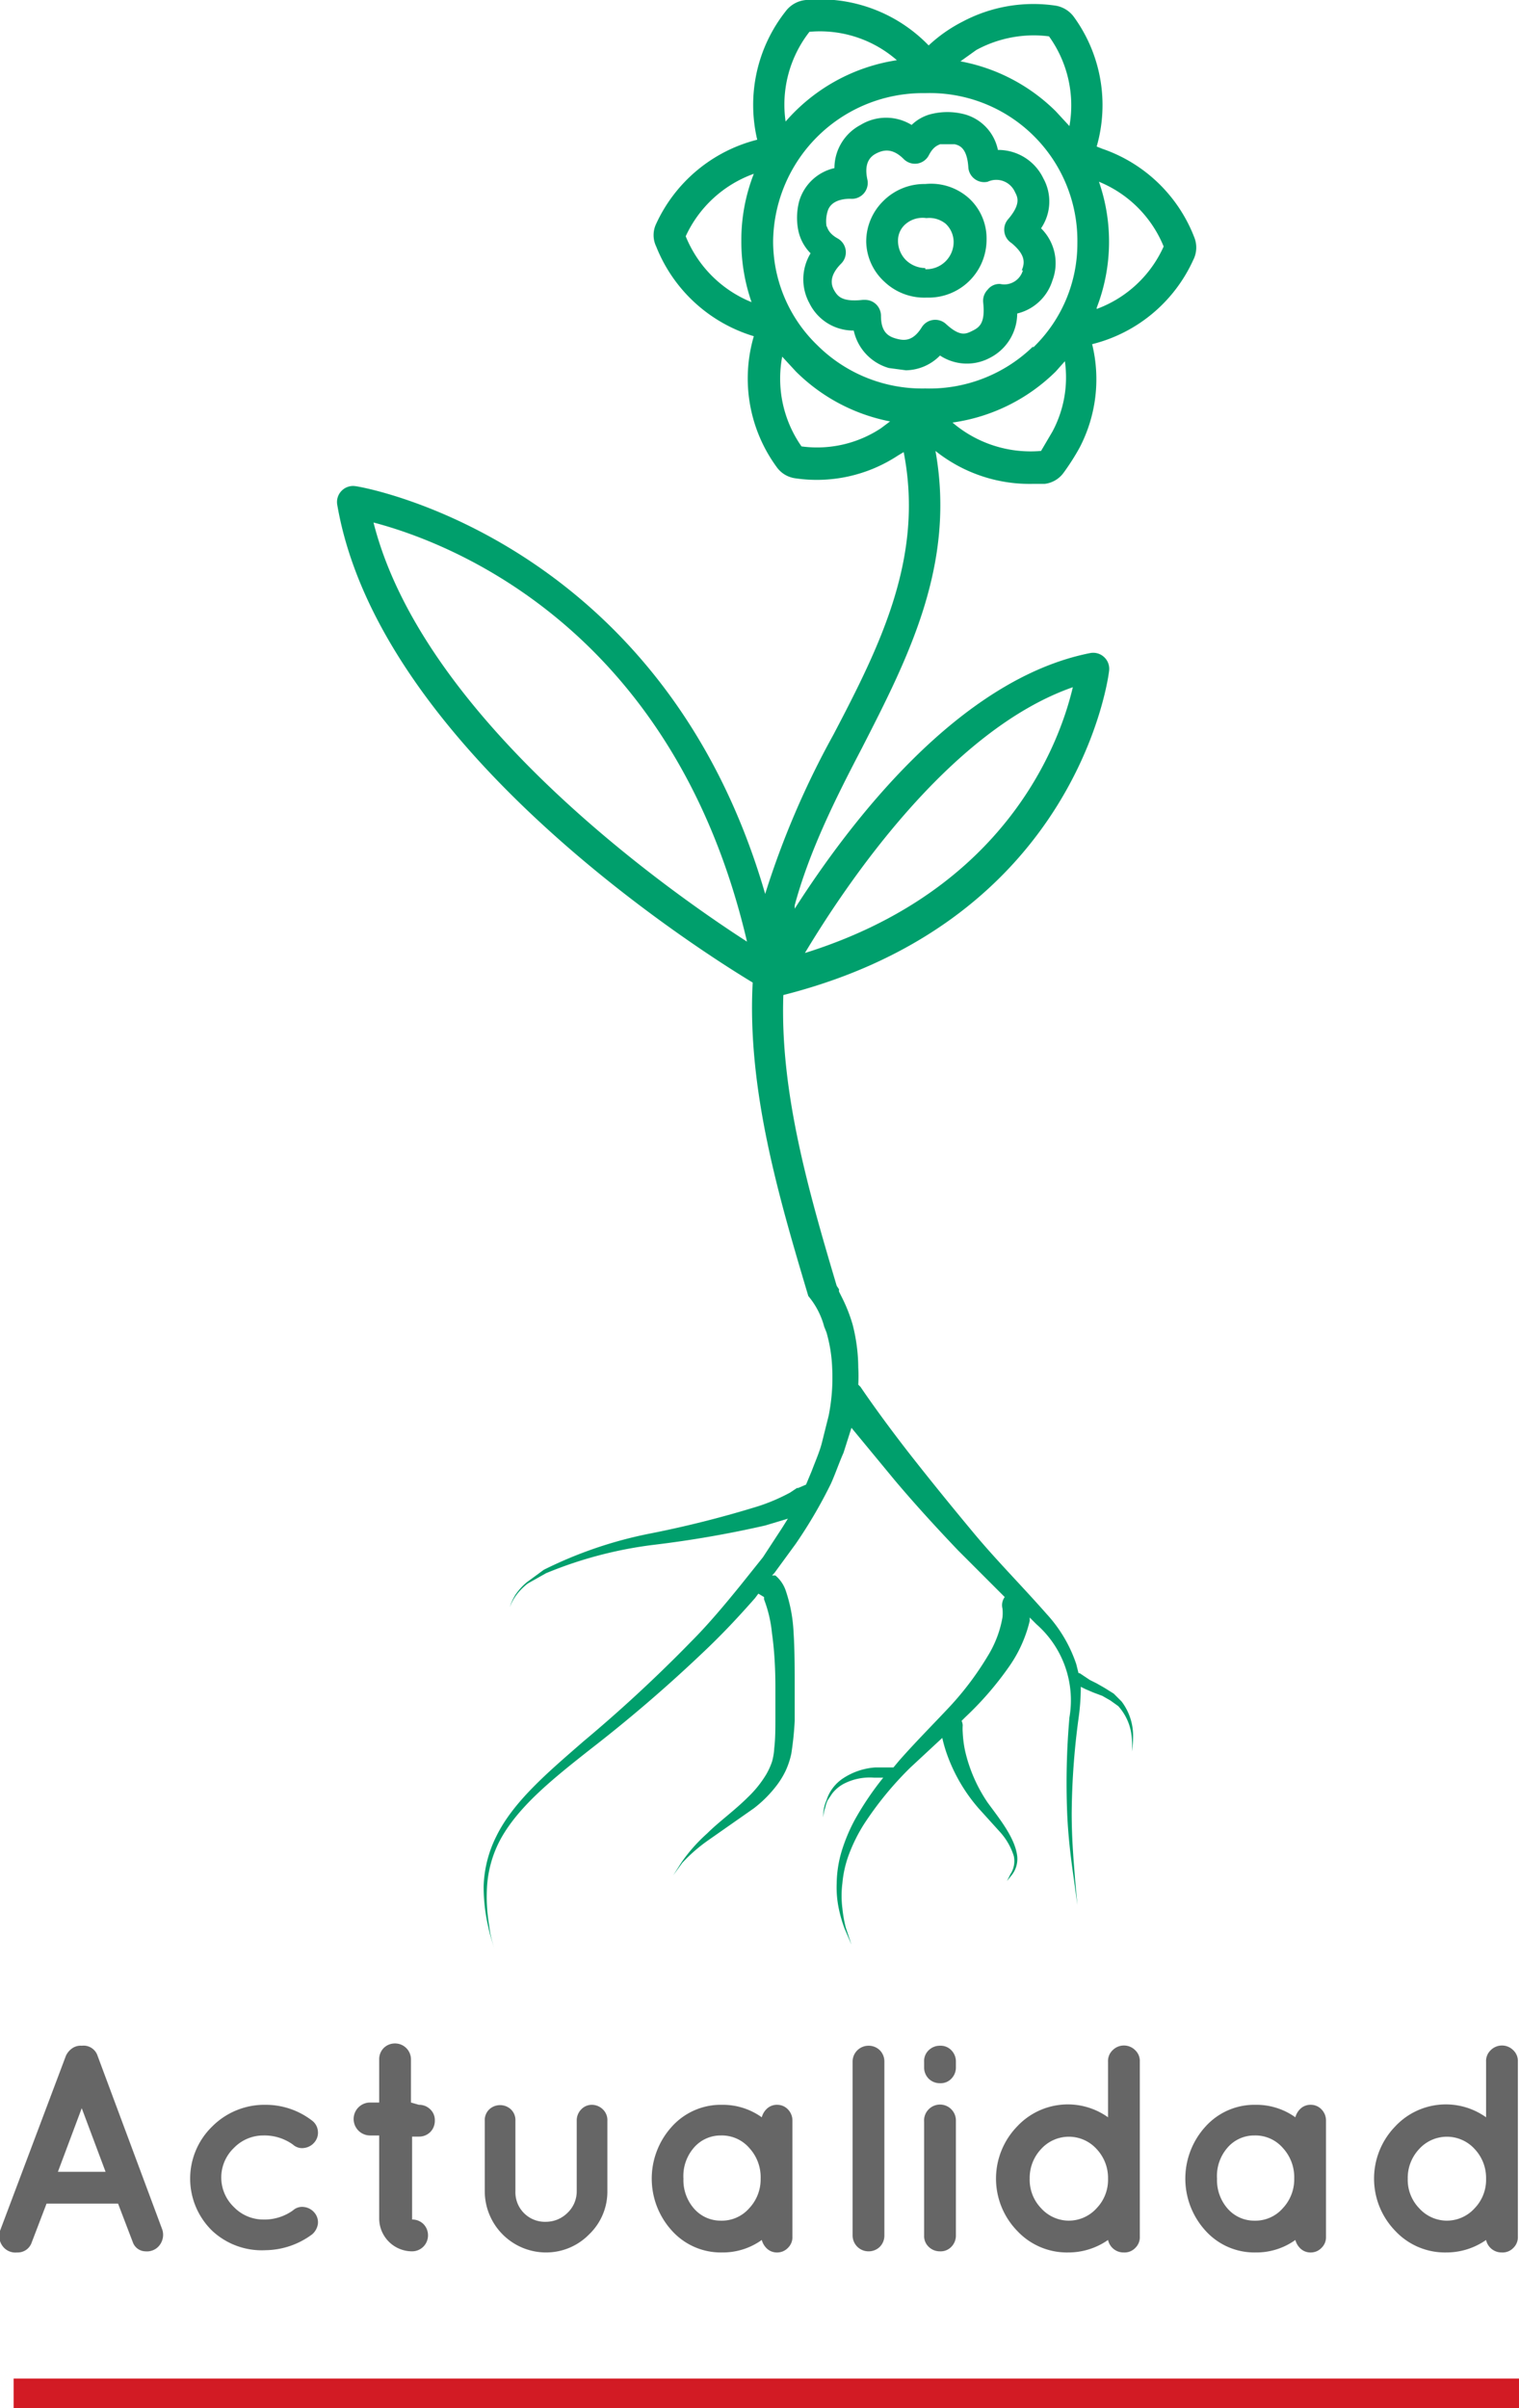
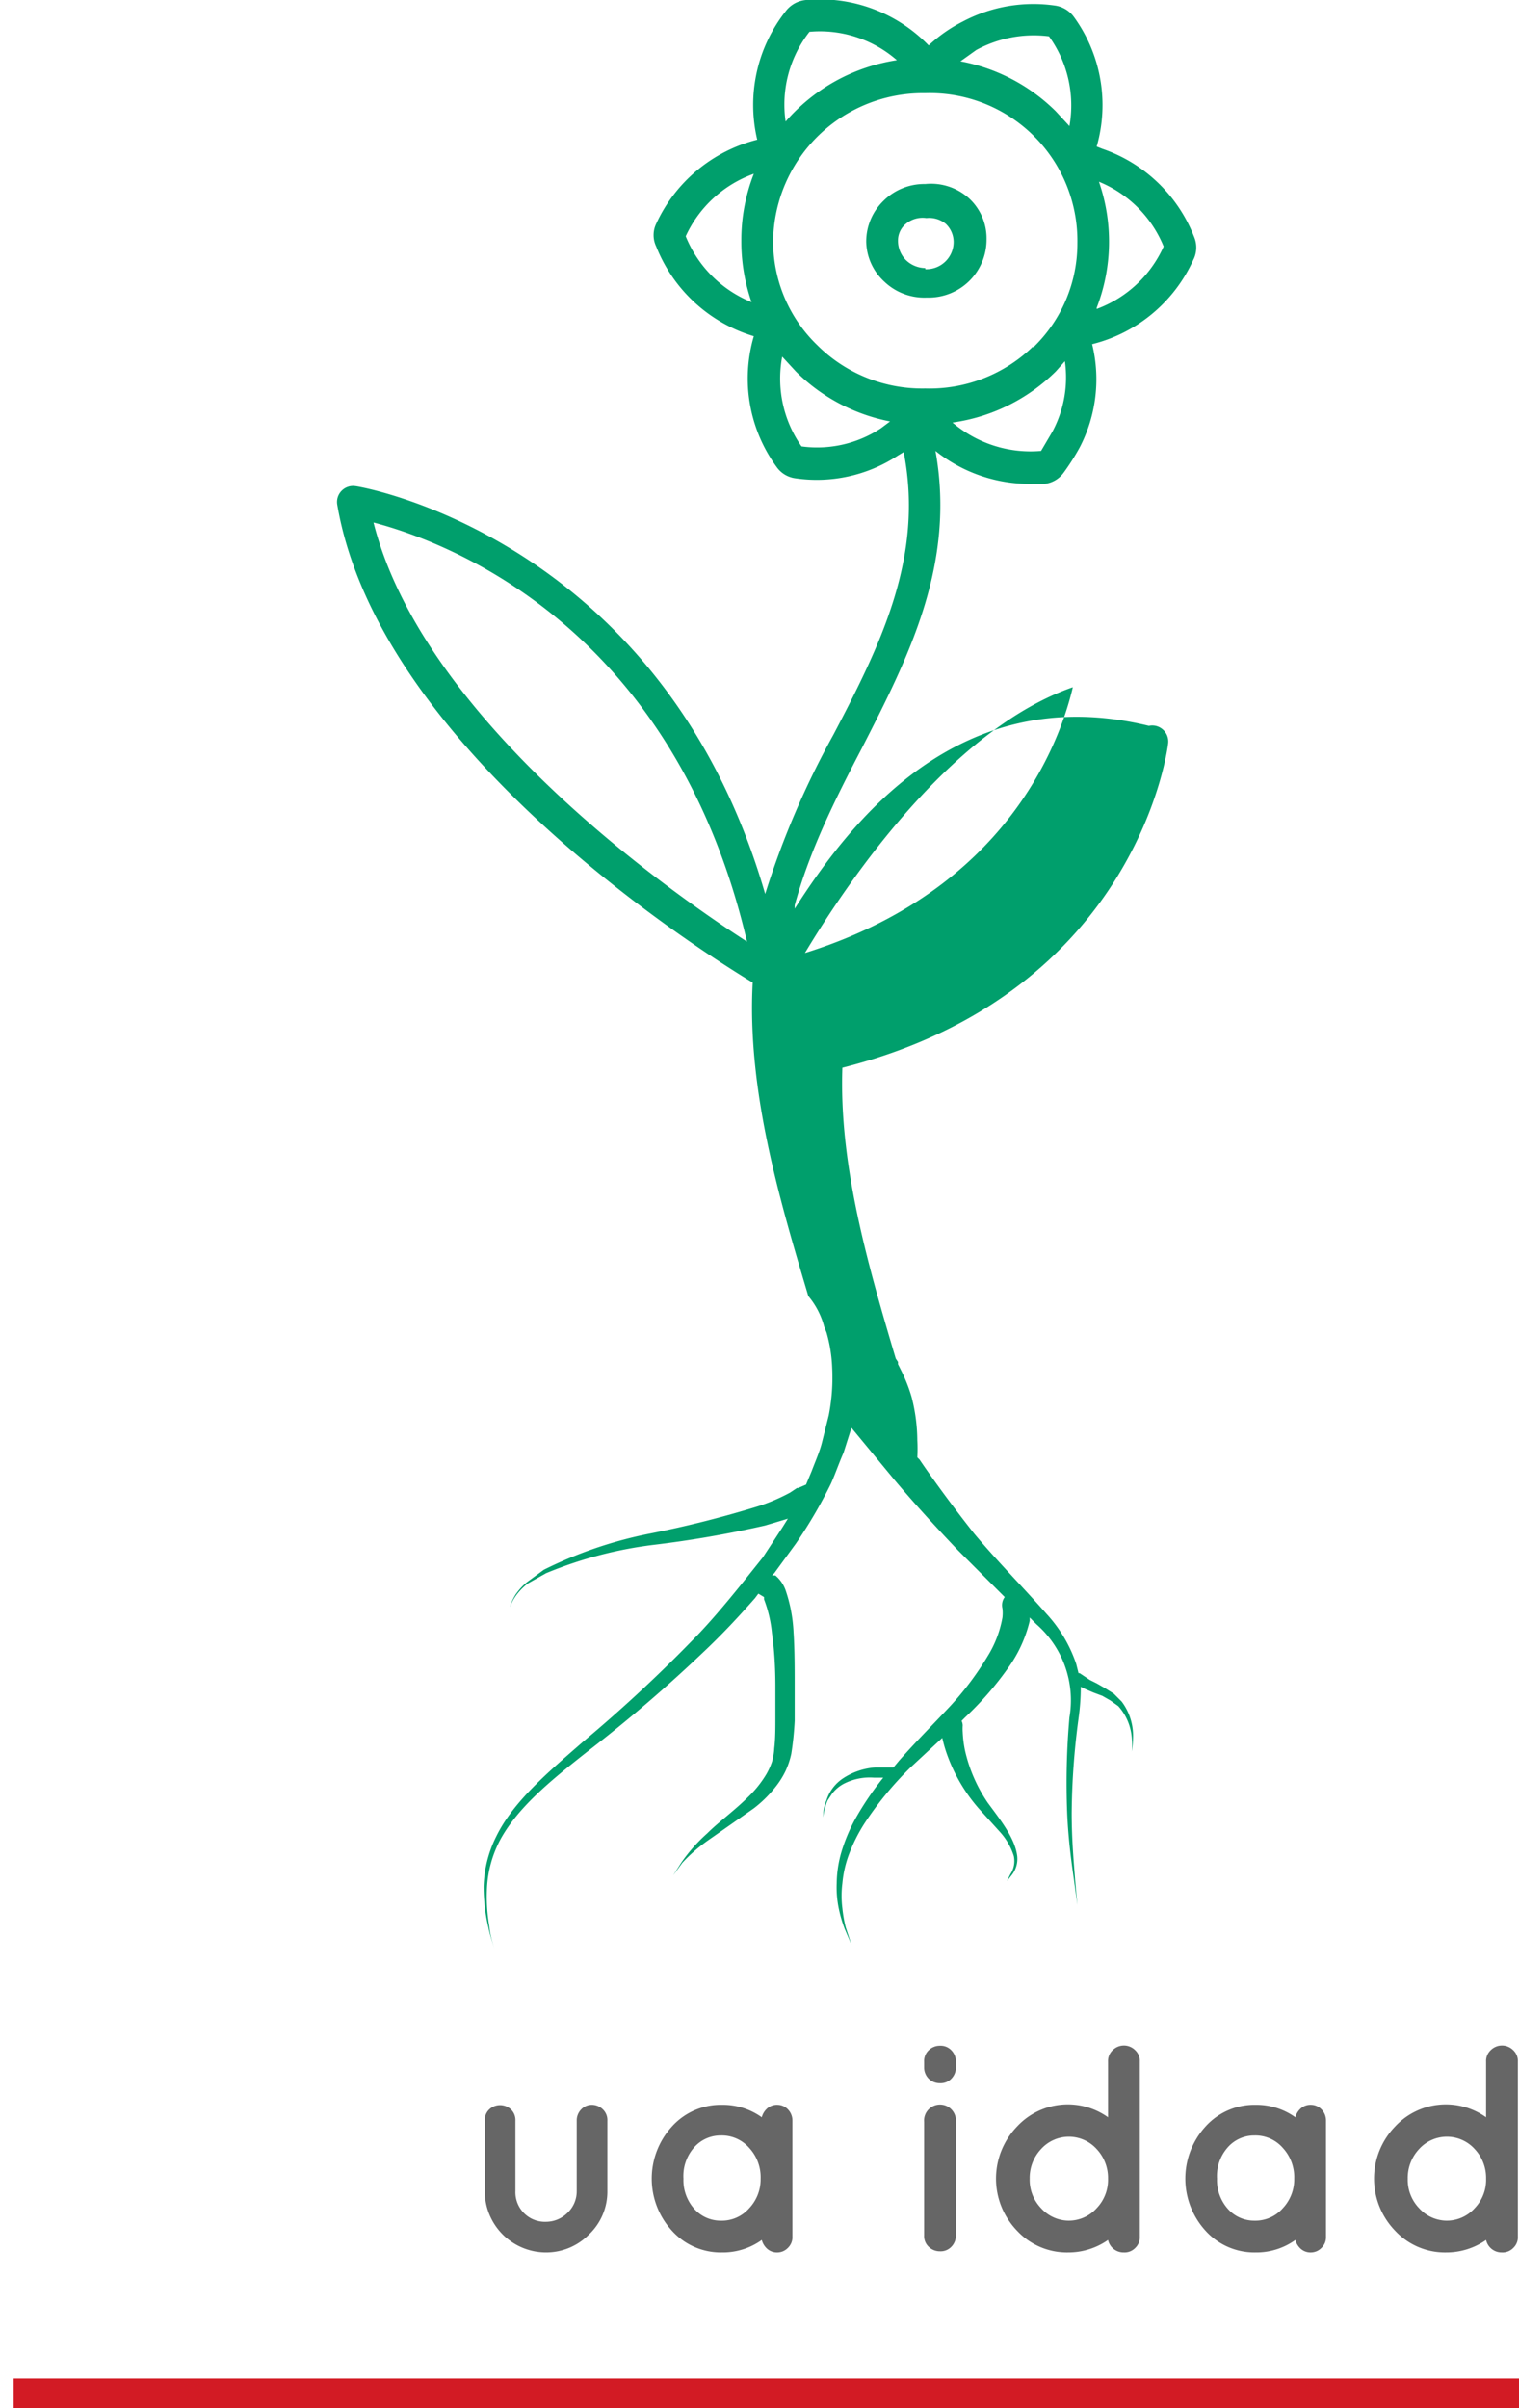
<svg xmlns="http://www.w3.org/2000/svg" viewBox="0 0 133.8 212">
  <defs>
    <style>.cls-1{fill:#666;}.cls-2{fill:#d21b24;}.cls-3{fill:#009f6c;}</style>
  </defs>
  <title>icon-actualidad-03_1</title>
  <g id="Layer_2" data-name="Layer 2">
    <g id="Layer_1-2" data-name="Layer 1">
-       <path class="cls-1" d="M13.3,197.4,12,194H5.7l-1.3,3.4a1.3,1.3,0,0,1-1.3.9,1.4,1.4,0,0,1-1.3-.6,1.5,1.5,0,0,1-.2-1.3L7.4,181a1.6,1.6,0,0,1,.6-.7,1.3,1.3,0,0,1,.8-.2,1.3,1.3,0,0,1,1.4.9l5.7,15.3a1.5,1.5,0,0,1-.2,1.3,1.4,1.4,0,0,1-1.3.6A1.2,1.2,0,0,1,13.3,197.4Zm-6.6-6.2h4.2l-2.1-5.6Z" transform="translate(-1.6)" />
-       <path class="cls-1" d="M20.3,196.4a6.4,6.4,0,0,1,0-9.2,6.5,6.5,0,0,1,4.7-1.9,6.7,6.7,0,0,1,4.1,1.4,1.3,1.3,0,0,1,.5.9,1.3,1.3,0,0,1-.3,1,1.4,1.4,0,0,1-.9.5,1.2,1.2,0,0,1-1-.3,4.3,4.3,0,0,0-2.6-.8,3.6,3.6,0,0,0-2.6,1.1,3.6,3.6,0,0,0,0,5.2,3.6,3.6,0,0,0,2.6,1.1,4.3,4.3,0,0,0,2.6-.8,1.2,1.2,0,0,1,1-.3,1.4,1.4,0,0,1,.9.5,1.3,1.3,0,0,1,.3,1,1.5,1.5,0,0,1-.5.9,7,7,0,0,1-4.1,1.4A6.4,6.4,0,0,1,20.3,196.4Z" transform="translate(-1.6)" />
-       <path class="cls-1" d="M38.5,185.3a1.4,1.4,0,0,1,1,.4,1.3,1.3,0,0,1,.4,1,1.4,1.4,0,0,1-.4,1,1.4,1.4,0,0,1-1,.4h-.6v7.3a1.4,1.4,0,0,1,1,.4,1.4,1.4,0,0,1,.4,1,1.4,1.4,0,0,1-1.4,1.4,2.9,2.9,0,0,1-2.9-2.9v-7.3h-.8a1.4,1.4,0,1,1,0-2.9h.8v-3.8a1.4,1.4,0,0,1,.4-1,1.4,1.4,0,0,1,1-.4,1.4,1.4,0,0,1,1.4,1.4v3.8Z" transform="translate(-1.6)" />
      <path class="cls-1" d="M55.1,192.9a5.2,5.2,0,0,1-1.6,3.8,5.3,5.3,0,0,1-3.8,1.6,5.4,5.4,0,0,1-5.4-5.4v-6.2a1.3,1.3,0,0,1,.4-1,1.4,1.4,0,0,1,1.9,0,1.3,1.3,0,0,1,.4,1v6.2a2.6,2.6,0,0,0,2.7,2.7,2.7,2.7,0,0,0,1.9-.8,2.6,2.6,0,0,0,.8-1.9v-6.2a1.4,1.4,0,0,1,.4-1,1.3,1.3,0,0,1,.9-.4,1.4,1.4,0,0,1,1,.4,1.3,1.3,0,0,1,.4,1Z" transform="translate(-1.6)" />
      <path class="cls-1" d="M60.8,196.4a6.8,6.8,0,0,1,0-9.2,5.8,5.8,0,0,1,4.4-1.9,5.9,5.9,0,0,1,3.5,1.1,1.6,1.6,0,0,1,.5-.8,1.3,1.3,0,0,1,.9-.3,1.3,1.3,0,0,1,.9.4,1.4,1.4,0,0,1,.4,1v10.2a1.3,1.3,0,0,1-.4,1,1.3,1.3,0,0,1-.9.4,1.3,1.3,0,0,1-.9-.3,1.6,1.6,0,0,1-.5-.8,5.9,5.9,0,0,1-3.5,1.1A5.8,5.8,0,0,1,60.8,196.4Zm1-4.6a3.8,3.8,0,0,0,.9,2.6,3.1,3.1,0,0,0,2.4,1.1,3.2,3.2,0,0,0,2.5-1.1,3.7,3.7,0,0,0,1-2.6,3.8,3.8,0,0,0-1-2.7,3.2,3.2,0,0,0-2.5-1.1,3.1,3.1,0,0,0-2.4,1.1A3.8,3.8,0,0,0,61.8,191.8Z" transform="translate(-1.6)" />
-       <path class="cls-1" d="M76.7,181.5a1.4,1.4,0,0,1,1.4-1.4,1.4,1.4,0,0,1,1,.4,1.4,1.4,0,0,1,.4,1v15.3a1.4,1.4,0,0,1-.4,1,1.4,1.4,0,0,1-1,.4,1.4,1.4,0,0,1-1.4-1.4Z" transform="translate(-1.6)" />
      <path class="cls-1" d="M85.8,181.5v.5a1.4,1.4,0,0,1-.4,1,1.3,1.3,0,0,1-1,.4,1.4,1.4,0,0,1-1-.4,1.4,1.4,0,0,1-.4-1v-.5a1.3,1.3,0,0,1,.4-1,1.4,1.4,0,0,1,1-.4,1.3,1.3,0,0,1,1,.4A1.4,1.4,0,0,1,85.8,181.5Zm-2.4,4.2a1.4,1.4,0,0,1,2,0,1.4,1.4,0,0,1,.4,1v10.1a1.4,1.4,0,0,1-.4,1,1.3,1.3,0,0,1-1,.4,1.4,1.4,0,0,1-1-.4,1.3,1.3,0,0,1-.4-1V186.8A1.4,1.4,0,0,1,83.4,185.7Z" transform="translate(-1.6)" />
      <path class="cls-1" d="M102,196.9a1.3,1.3,0,0,1-.4,1,1.3,1.3,0,0,1-1,.4,1.4,1.4,0,0,1-.9-.3,1.4,1.4,0,0,1-.5-.8,6.1,6.1,0,0,1-3.5,1.1,6,6,0,0,1-4.5-1.9,6.6,6.6,0,0,1,0-9.2,6.1,6.1,0,0,1,8-.8v-4.9a1.3,1.3,0,0,1,.4-1,1.4,1.4,0,0,1,2,0,1.3,1.3,0,0,1,.4,1Zm-6.3-1.4a3.3,3.3,0,0,0,2.5-1.1,3.6,3.6,0,0,0,1-2.6,3.7,3.7,0,0,0-1-2.6,3.3,3.3,0,0,0-4.9,0,3.7,3.7,0,0,0-1,2.6,3.6,3.6,0,0,0,1,2.6A3.3,3.3,0,0,0,95.7,195.5Z" transform="translate(-1.6)" />
      <path class="cls-1" d="M107.8,196.4a6.8,6.8,0,0,1,0-9.2,5.8,5.8,0,0,1,4.4-1.9,5.9,5.9,0,0,1,3.5,1.1,1.6,1.6,0,0,1,.5-.8,1.3,1.3,0,0,1,.9-.3,1.3,1.3,0,0,1,.9.4,1.4,1.4,0,0,1,.4,1v10.2a1.3,1.3,0,0,1-.4,1,1.3,1.3,0,0,1-.9.4,1.3,1.3,0,0,1-.9-.3,1.6,1.6,0,0,1-.5-.8,5.9,5.9,0,0,1-3.5,1.1A5.8,5.8,0,0,1,107.8,196.4Zm1-4.6a3.8,3.8,0,0,0,.9,2.6,3.1,3.1,0,0,0,2.4,1.1,3.2,3.2,0,0,0,2.5-1.1,3.7,3.7,0,0,0,1-2.6,3.8,3.8,0,0,0-1-2.7,3.2,3.2,0,0,0-2.5-1.1,3.1,3.1,0,0,0-2.4,1.1A3.8,3.8,0,0,0,108.8,191.8Z" transform="translate(-1.6)" />
      <path class="cls-1" d="M135.3,196.9a1.3,1.3,0,0,1-.4,1,1.3,1.3,0,0,1-1,.4,1.4,1.4,0,0,1-.9-.3,1.4,1.4,0,0,1-.5-.8,6.1,6.1,0,0,1-3.5,1.1,6,6,0,0,1-4.5-1.9,6.6,6.6,0,0,1,0-9.2,6.1,6.1,0,0,1,8-.8v-4.9a1.3,1.3,0,0,1,.4-1,1.4,1.4,0,0,1,2,0,1.3,1.3,0,0,1,.4,1Zm-6.3-1.4a3.3,3.3,0,0,0,2.5-1.1,3.6,3.6,0,0,0,1-2.6,3.7,3.7,0,0,0-1-2.6,3.3,3.3,0,0,0-4.9,0,3.7,3.7,0,0,0-1,2.6,3.6,3.6,0,0,0,1,2.6A3.3,3.3,0,0,0,129,195.5Z" transform="translate(-1.6)" />
      <rect class="cls-2" x="1.2" y="209.4" width="132.6" height="2.6" />
-       <path class="cls-3" d="M106.8,20.9a13.3,13.3,0,0,0-8.1-7.8l-.5-.2a13.2,13.2,0,0,0-2-11.4,2.5,2.5,0,0,0-1.6-1,13.3,13.3,0,0,0-8.2,1.4A13,13,0,0,0,83.4,4,13.3,13.3,0,0,0,72.6,0a2.5,2.5,0,0,0-1.8,1,13.3,13.3,0,0,0-2.5,11.3h0a13.4,13.4,0,0,0-8.9,7.4,2.3,2.3,0,0,0,0,2A13.4,13.4,0,0,0,68,29.6,13.2,13.2,0,0,0,70,41.1a2.4,2.4,0,0,0,1.6,1,13,13,0,0,0,9.1-2l.5-.3c1.8,9.2-2,16.9-6.2,24.9a75.7,75.7,0,0,0-6,14C59.9,47.3,33.2,42.8,32.9,42.8a1.4,1.4,0,0,0-1.2.4,1.4,1.4,0,0,0-.4,1.2c3.6,21.2,31.3,38.9,36.6,42.1-.5,9.4,2.3,18.9,4.9,27.6a7,7,0,0,1,1.4,2.7l.2.5a12.9,12.9,0,0,1,.5,3.1,17.2,17.2,0,0,1-.3,4.2c-.2.8-.4,1.6-.6,2.4s-.6,1.7-.9,2.5l-.5,1.2-.7.3h-.1l-.6.4a16.7,16.7,0,0,1-2.8,1.2,93.8,93.8,0,0,1-9.5,2.4,36.9,36.9,0,0,0-9.4,3.2l-1.5,1.1a5.3,5.3,0,0,0-1,1.1,4.8,4.8,0,0,0-.5,1.1,4.7,4.7,0,0,1,.6-1.1,5.2,5.2,0,0,1,1-1l1.6-.9a36.3,36.3,0,0,1,9.5-2.5,94.5,94.5,0,0,0,9.8-1.7l2-.6-.5.8-1.7,2.6-2,2.5c-1.3,1.6-2.8,3.4-4.3,4.9a127.1,127.1,0,0,1-9.5,8.8c-3.1,2.7-6.2,5.3-7.7,8.4a10.5,10.5,0,0,0-1.1,4.4,15.7,15.7,0,0,0,.4,3.5c.2,1,.5,1.7.6,2.2l.2.8-.2-.8c-.1-.5-.4-1.2-.5-2.2a15.5,15.5,0,0,1-.2-3.5,10.1,10.1,0,0,1,1.2-4.2c1.6-2.9,4.6-5.3,7.9-7.9a128,128,0,0,0,9.9-8.5c1.7-1.6,3.1-3.1,4.6-4.8l.3-.4.5.3v.2a11.4,11.4,0,0,1,.7,3c.2,1.4.3,3,.3,4.7v2.7c0,.9,0,1.9-.1,2.7a5.3,5.3,0,0,1-.2,1.2,6.1,6.1,0,0,1-.5,1.1,9.6,9.6,0,0,1-1.6,2c-1.2,1.2-2.6,2.2-3.6,3.2a14.5,14.5,0,0,0-2.3,2.6l-.7,1.1.8-1.1A14.2,14.2,0,0,1,64,162l4-2.8a10.7,10.7,0,0,0,2-2,7.4,7.4,0,0,0,.8-1.3,7.2,7.2,0,0,0,.5-1.5,27.5,27.5,0,0,0,.3-2.9v-2.8c0-1.8,0-3.5-.1-5a13.3,13.3,0,0,0-.7-3.7,3,3,0,0,0-.9-1.3h-.3l.2-.2,1.9-2.6a42,42,0,0,0,3.1-5.3c.4-.9.7-1.8,1.1-2.7l.7-2.2,3.8,4.6c1.6,1.9,3.5,4,5.6,6.2l4.1,4.1a1.2,1.2,0,0,0-.2,1h0a3.5,3.5,0,0,1,0,.8,9.6,9.6,0,0,1-1.3,3.4,26.7,26.7,0,0,1-3.3,4.4c-1.4,1.5-3,3.1-4.5,4.8l-.5.6H78.7a5.9,5.9,0,0,0-2.9,1,3.7,3.7,0,0,0-1.1,1.2,3.4,3.4,0,0,0-.3.7,2.9,2.9,0,0,0-.2.6,4.3,4.3,0,0,0-.1.9v0a4.2,4.2,0,0,1,.2-.9,2.7,2.7,0,0,1,.2-.6l.4-.6a3.2,3.2,0,0,1,1.1-.9,5,5,0,0,1,2.6-.5h.8a26.4,26.4,0,0,0-2.5,3.7,15,15,0,0,0-1.2,2.9,10.2,10.2,0,0,0-.4,2.7,9.1,9.1,0,0,0,.2,2.3,11.7,11.7,0,0,0,.5,1.7l.6,1.4-.5-1.5a11.5,11.5,0,0,1-.3-1.7,8.8,8.8,0,0,1,0-2.2,9.7,9.7,0,0,1,.6-2.6,14.4,14.4,0,0,1,1.3-2.6,29.6,29.6,0,0,1,4.1-5l2.8-2.6a12.2,12.2,0,0,0,.4,1.4,14.8,14.8,0,0,0,2.8,4.8l1.9,2.1a5.7,5.7,0,0,1,1.2,2.1,2.1,2.1,0,0,1-.3,1.6l-.3.6.4-.5a2.3,2.3,0,0,0,.5-1.7c-.2-1.6-1.5-3.2-2.6-4.7a13.4,13.4,0,0,1-2-4.6,10,10,0,0,1-.2-1.6,4.2,4.2,0,0,1,0-.6,1,1,0,0,0-.1-.4l.3-.3a28.4,28.4,0,0,0,3.9-4.5,11.7,11.7,0,0,0,1.8-4v-.3l.6.6a8.9,8.9,0,0,1,2.9,8.2,66,66,0,0,0-.2,8.4c.1,2.4.4,4.5.6,5.9l.3,2.2-.2-2.2c-.1-1.4-.3-3.4-.3-5.9a65.3,65.3,0,0,1,.6-8.3,19.7,19.7,0,0,0,.2-2.8l.4.2.7.3.8.3.7.4.7.5a4.7,4.7,0,0,1,1.2,2.9,7.2,7.2,0,0,1,0,1.1v0a7.3,7.3,0,0,0,.1-1.1,5,5,0,0,0-1-3.3l-.7-.7-.8-.5-.7-.4-.6-.3-.9-.6h-.1l-.2-.8a12.3,12.3,0,0,0-2.6-4.4c-2.2-2.5-4.4-4.7-6.4-7.1s-3.7-4.5-5.2-6.4c-3-3.8-4.8-6.5-4.8-6.5h0l-.2-.2a13,13,0,0,0,0-1.5,15.5,15.5,0,0,0-.5-3.8,13.7,13.7,0,0,0-.9-2.3l-.3-.6v-.2h0l-.2-.3c-2.5-8.4-5-17.1-4.7-25.6,26.1-6.6,28.7-28.4,28.7-28.6a1.4,1.4,0,0,0-.5-1.2,1.4,1.4,0,0,0-1.2-.3C86,59.8,76.4,72.5,71.6,80v-.3c1.3-4.8,3.6-9.4,5.9-13.8,4.1-8,8.3-16.2,6.5-26.2a13.3,13.3,0,0,0,8.5,2.9h1.1a2.4,2.4,0,0,0,1.7-1,20.3,20.3,0,0,0,1.4-2.2,13,13,0,0,0,1.1-9.1,13.3,13.3,0,0,0,8.9-7.4A2.4,2.4,0,0,0,106.8,20.9Zm-39.9.3a16.2,16.2,0,0,0,.9,5.4A10.5,10.5,0,0,1,62,20.8a10.5,10.5,0,0,1,6-5.5A16,16,0,0,0,66.9,21.2ZM34.5,46c6.5,1.7,26.4,9.1,32.9,36.9C59.8,78,38.8,63,34.5,46ZM96.1,60.5c-1.2,5.1-6,17.9-23.6,23.4C76.1,77.9,85.2,64.3,96.1,60.5ZM87.6,4.4A10.6,10.6,0,0,1,94,3.2a10.4,10.4,0,0,1,1.8,7.9L94.6,9.8a16.1,16.1,0,0,0-8.4-4.4ZM72.9,2.8a10.3,10.3,0,0,1,7.7,2.5,16.2,16.2,0,0,0-9.8,5.4A10.4,10.4,0,0,1,72.9,2.8Zm6.3,34.9a10.2,10.2,0,0,1-7,1.6,10.4,10.4,0,0,1-1.7-7.9l1.2,1.3A16.1,16.1,0,0,0,80,37.1Zm15.1.3-1,1.7a10.6,10.6,0,0,1-7.8-2.5,16.1,16.1,0,0,0,9.1-4.5l.8-.9A10.1,10.1,0,0,1,94.3,38Zm-1.7-7.5a13.1,13.1,0,0,1-9.5,3.7h0a13.1,13.1,0,0,1-9.5-3.8,12.7,12.7,0,0,1-3.9-9.2,13.2,13.2,0,0,1,13.4-13h0A13,13,0,0,1,96.5,21.4,12.7,12.7,0,0,1,92.6,30.6Zm5.6-3.4A16.1,16.1,0,0,0,98.4,16a10.4,10.4,0,0,1,5.7,5.7A10.4,10.4,0,0,1,98.2,27.2Z" transform="translate(-1.6)" />
+       <path class="cls-3" d="M106.8,20.9a13.3,13.3,0,0,0-8.1-7.8l-.5-.2a13.2,13.2,0,0,0-2-11.4,2.5,2.5,0,0,0-1.6-1,13.3,13.3,0,0,0-8.2,1.4A13,13,0,0,0,83.4,4,13.3,13.3,0,0,0,72.6,0a2.5,2.5,0,0,0-1.8,1,13.3,13.3,0,0,0-2.5,11.3h0a13.4,13.4,0,0,0-8.9,7.4,2.3,2.3,0,0,0,0,2A13.4,13.4,0,0,0,68,29.6,13.2,13.2,0,0,0,70,41.1a2.4,2.4,0,0,0,1.6,1,13,13,0,0,0,9.1-2l.5-.3c1.8,9.2-2,16.9-6.2,24.9a75.7,75.7,0,0,0-6,14C59.9,47.3,33.2,42.8,32.9,42.8a1.4,1.4,0,0,0-1.2.4,1.4,1.4,0,0,0-.4,1.2c3.6,21.2,31.3,38.9,36.6,42.1-.5,9.4,2.3,18.9,4.9,27.6a7,7,0,0,1,1.4,2.7l.2.5a12.9,12.9,0,0,1,.5,3.1,17.2,17.2,0,0,1-.3,4.2c-.2.8-.4,1.6-.6,2.4s-.6,1.7-.9,2.5l-.5,1.2-.7.3h-.1l-.6.4a16.7,16.7,0,0,1-2.8,1.2,93.8,93.8,0,0,1-9.5,2.4,36.9,36.9,0,0,0-9.4,3.2l-1.5,1.1a5.3,5.3,0,0,0-1,1.1,4.8,4.8,0,0,0-.5,1.1,4.7,4.7,0,0,1,.6-1.1,5.2,5.2,0,0,1,1-1l1.6-.9a36.3,36.3,0,0,1,9.5-2.5,94.5,94.5,0,0,0,9.8-1.7l2-.6-.5.8-1.7,2.6-2,2.5c-1.3,1.6-2.8,3.4-4.3,4.9a127.1,127.1,0,0,1-9.5,8.8c-3.1,2.7-6.2,5.3-7.7,8.4a10.5,10.5,0,0,0-1.1,4.4,15.7,15.7,0,0,0,.4,3.5c.2,1,.5,1.7.6,2.2l.2.8-.2-.8c-.1-.5-.4-1.2-.5-2.2a15.5,15.5,0,0,1-.2-3.5,10.1,10.1,0,0,1,1.2-4.2c1.6-2.9,4.6-5.3,7.9-7.9a128,128,0,0,0,9.9-8.5c1.7-1.6,3.1-3.1,4.6-4.8l.3-.4.5.3v.2a11.4,11.4,0,0,1,.7,3c.2,1.4.3,3,.3,4.7v2.7c0,.9,0,1.9-.1,2.7a5.3,5.3,0,0,1-.2,1.2,6.1,6.1,0,0,1-.5,1.1,9.6,9.6,0,0,1-1.6,2c-1.2,1.2-2.6,2.2-3.6,3.2a14.5,14.5,0,0,0-2.3,2.6l-.7,1.1.8-1.1A14.2,14.2,0,0,1,64,162l4-2.8a10.7,10.7,0,0,0,2-2,7.4,7.4,0,0,0,.8-1.3,7.2,7.2,0,0,0,.5-1.5,27.5,27.5,0,0,0,.3-2.9v-2.8c0-1.8,0-3.5-.1-5a13.3,13.3,0,0,0-.7-3.7,3,3,0,0,0-.9-1.3h-.3l.2-.2,1.9-2.6a42,42,0,0,0,3.1-5.3c.4-.9.7-1.8,1.1-2.7l.7-2.2,3.8,4.6c1.6,1.9,3.5,4,5.6,6.2l4.1,4.1a1.2,1.2,0,0,0-.2,1h0a3.5,3.5,0,0,1,0,.8,9.6,9.6,0,0,1-1.3,3.4,26.7,26.7,0,0,1-3.3,4.4c-1.4,1.5-3,3.1-4.5,4.8l-.5.6H78.7a5.9,5.9,0,0,0-2.9,1,3.7,3.7,0,0,0-1.1,1.2,3.4,3.4,0,0,0-.3.7,2.9,2.9,0,0,0-.2.6,4.3,4.3,0,0,0-.1.9v0a4.2,4.2,0,0,1,.2-.9,2.7,2.7,0,0,1,.2-.6l.4-.6a3.2,3.2,0,0,1,1.1-.9,5,5,0,0,1,2.6-.5h.8a26.4,26.4,0,0,0-2.5,3.7,15,15,0,0,0-1.2,2.9,10.2,10.2,0,0,0-.4,2.7,9.1,9.1,0,0,0,.2,2.3,11.7,11.7,0,0,0,.5,1.7l.6,1.4-.5-1.5a11.5,11.5,0,0,1-.3-1.7,8.8,8.8,0,0,1,0-2.2,9.7,9.7,0,0,1,.6-2.6,14.4,14.4,0,0,1,1.3-2.6,29.6,29.6,0,0,1,4.1-5l2.8-2.6a12.2,12.2,0,0,0,.4,1.4,14.8,14.8,0,0,0,2.8,4.8l1.9,2.1a5.7,5.7,0,0,1,1.2,2.1,2.1,2.1,0,0,1-.3,1.6l-.3.6.4-.5a2.3,2.3,0,0,0,.5-1.7c-.2-1.6-1.5-3.2-2.6-4.7a13.4,13.4,0,0,1-2-4.6,10,10,0,0,1-.2-1.6,4.2,4.2,0,0,1,0-.6,1,1,0,0,0-.1-.4l.3-.3a28.4,28.4,0,0,0,3.9-4.5,11.7,11.7,0,0,0,1.8-4v-.3l.6.6a8.9,8.9,0,0,1,2.9,8.2,66,66,0,0,0-.2,8.4c.1,2.4.4,4.5.6,5.9l.3,2.2-.2-2.2c-.1-1.4-.3-3.4-.3-5.9a65.3,65.3,0,0,1,.6-8.3,19.7,19.7,0,0,0,.2-2.8l.4.2.7.3.8.3.7.4.7.5a4.7,4.7,0,0,1,1.2,2.9,7.2,7.2,0,0,1,0,1.1v0a7.3,7.3,0,0,0,.1-1.1,5,5,0,0,0-1-3.3l-.7-.7-.8-.5-.7-.4-.6-.3-.9-.6h-.1l-.2-.8a12.3,12.3,0,0,0-2.6-4.4c-2.2-2.5-4.4-4.7-6.4-7.1c-3-3.8-4.8-6.5-4.8-6.5h0l-.2-.2a13,13,0,0,0,0-1.5,15.5,15.5,0,0,0-.5-3.8,13.7,13.7,0,0,0-.9-2.3l-.3-.6v-.2h0l-.2-.3c-2.5-8.4-5-17.1-4.7-25.6,26.1-6.6,28.7-28.4,28.7-28.6a1.4,1.4,0,0,0-.5-1.2,1.4,1.4,0,0,0-1.2-.3C86,59.8,76.4,72.5,71.6,80v-.3c1.3-4.8,3.6-9.4,5.9-13.8,4.1-8,8.3-16.2,6.5-26.2a13.3,13.3,0,0,0,8.5,2.9h1.1a2.4,2.4,0,0,0,1.7-1,20.3,20.3,0,0,0,1.4-2.2,13,13,0,0,0,1.1-9.1,13.3,13.3,0,0,0,8.9-7.4A2.4,2.4,0,0,0,106.8,20.9Zm-39.9.3a16.2,16.2,0,0,0,.9,5.4A10.5,10.5,0,0,1,62,20.8a10.5,10.5,0,0,1,6-5.5A16,16,0,0,0,66.9,21.2ZM34.5,46c6.5,1.7,26.4,9.1,32.9,36.9C59.8,78,38.8,63,34.5,46ZM96.1,60.5c-1.2,5.1-6,17.9-23.6,23.4C76.1,77.9,85.2,64.3,96.1,60.5ZM87.6,4.4A10.6,10.6,0,0,1,94,3.2a10.4,10.4,0,0,1,1.8,7.9L94.6,9.8a16.1,16.1,0,0,0-8.4-4.4ZM72.9,2.8a10.3,10.3,0,0,1,7.7,2.5,16.2,16.2,0,0,0-9.8,5.4A10.4,10.4,0,0,1,72.9,2.8Zm6.3,34.9a10.2,10.2,0,0,1-7,1.6,10.4,10.4,0,0,1-1.7-7.9l1.2,1.3A16.1,16.1,0,0,0,80,37.1Zm15.1.3-1,1.7a10.6,10.6,0,0,1-7.8-2.5,16.1,16.1,0,0,0,9.1-4.5l.8-.9A10.1,10.1,0,0,1,94.3,38Zm-1.7-7.5a13.1,13.1,0,0,1-9.5,3.7h0a13.1,13.1,0,0,1-9.5-3.8,12.7,12.7,0,0,1-3.9-9.2,13.2,13.2,0,0,1,13.4-13h0A13,13,0,0,1,96.5,21.4,12.7,12.7,0,0,1,92.6,30.6Zm5.6-3.4A16.1,16.1,0,0,0,98.4,16a10.4,10.4,0,0,1,5.7,5.7A10.4,10.4,0,0,1,98.2,27.2Z" transform="translate(-1.6)" />
      <path class="cls-3" d="M68.9,140.7h0Z" transform="translate(-1.6)" />
-       <path class="cls-3" d="M94.3,24.7a4.3,4.3,0,0,0-1-4.6,4.2,4.2,0,0,0,.2-4.4,4.4,4.4,0,0,0-4-2.5A4.1,4.1,0,0,0,86.3,10a5.9,5.9,0,0,0-2.5,0,3.8,3.8,0,0,0-1.9,1,4.3,4.3,0,0,0-4.5,0,4.3,4.3,0,0,0-2.3,3.8,4.2,4.2,0,0,0-3.1,2.9,5.7,5.7,0,0,0-.1,2.5,4,4,0,0,0,1.1,2.1,4.4,4.4,0,0,0-.1,4.4,4.3,4.3,0,0,0,3.9,2.4,4.4,4.4,0,0,0,3.1,3.3l1.5.2a4.3,4.3,0,0,0,3-1.3,4.3,4.3,0,0,0,4.4.2,4.4,4.4,0,0,0,2.4-3.9A4.3,4.3,0,0,0,94.3,24.7Zm-2.6-.9a1.7,1.7,0,0,1-2,1.2,1.3,1.3,0,0,0-1.1.5,1.4,1.4,0,0,0-.4,1.1c.2,1.8-.3,2.2-.9,2.5s-1.1.6-2.4-.6a1.4,1.4,0,0,0-2.1.3c-.8,1.3-1.6,1.2-2.3,1s-1.3-.6-1.3-2a1.4,1.4,0,0,0-1.4-1.4h-.2c-1.8.2-2.2-.3-2.5-.8s-.5-1.3.6-2.4a1.4,1.4,0,0,0-.3-2.2c-.9-.5-.9-1-1-1.1a3,3,0,0,1,.1-1.3c.2-.7.9-1.1,2-1.1A1.4,1.4,0,0,0,78,15.8c-.3-1.4.2-2,.8-2.3s1.4-.5,2.4.5a1.4,1.4,0,0,0,1.2.4,1.4,1.4,0,0,0,1-.7c.4-.8.8-.9,1-1h1.3c.4.1,1.1.3,1.2,2.1a1.4,1.4,0,0,0,1.7,1.2,1.8,1.8,0,0,1,2.4.9c.2.4.6,1-.6,2.4a1.4,1.4,0,0,0,.3,2.1C91.9,22.4,91.9,23.1,91.6,23.8Z" transform="translate(-1.6)" />
      <path class="cls-3" d="M83.1,16.2h0a5.1,5.1,0,0,0-3.7,1.5,5,5,0,0,0-1.5,3.6,4.9,4.9,0,0,0,1.6,3.5,5.1,5.1,0,0,0,3.7,1.4h.1a5.1,5.1,0,0,0,5.2-5.1,4.8,4.8,0,0,0-1.5-3.6A5,5,0,0,0,83.1,16.2Zm0,7.4a2.5,2.5,0,0,1-1.7-.7,2.4,2.4,0,0,1-.7-1.7,1.9,1.9,0,0,1,.7-1.5,2.3,2.3,0,0,1,1.8-.5h0a2.3,2.3,0,0,1,1.7.5,2.2,2.2,0,0,1,.7,1.6A2.4,2.4,0,0,1,83.1,23.7Z" transform="translate(-1.6)" />
    </g>
  </g>
</svg>